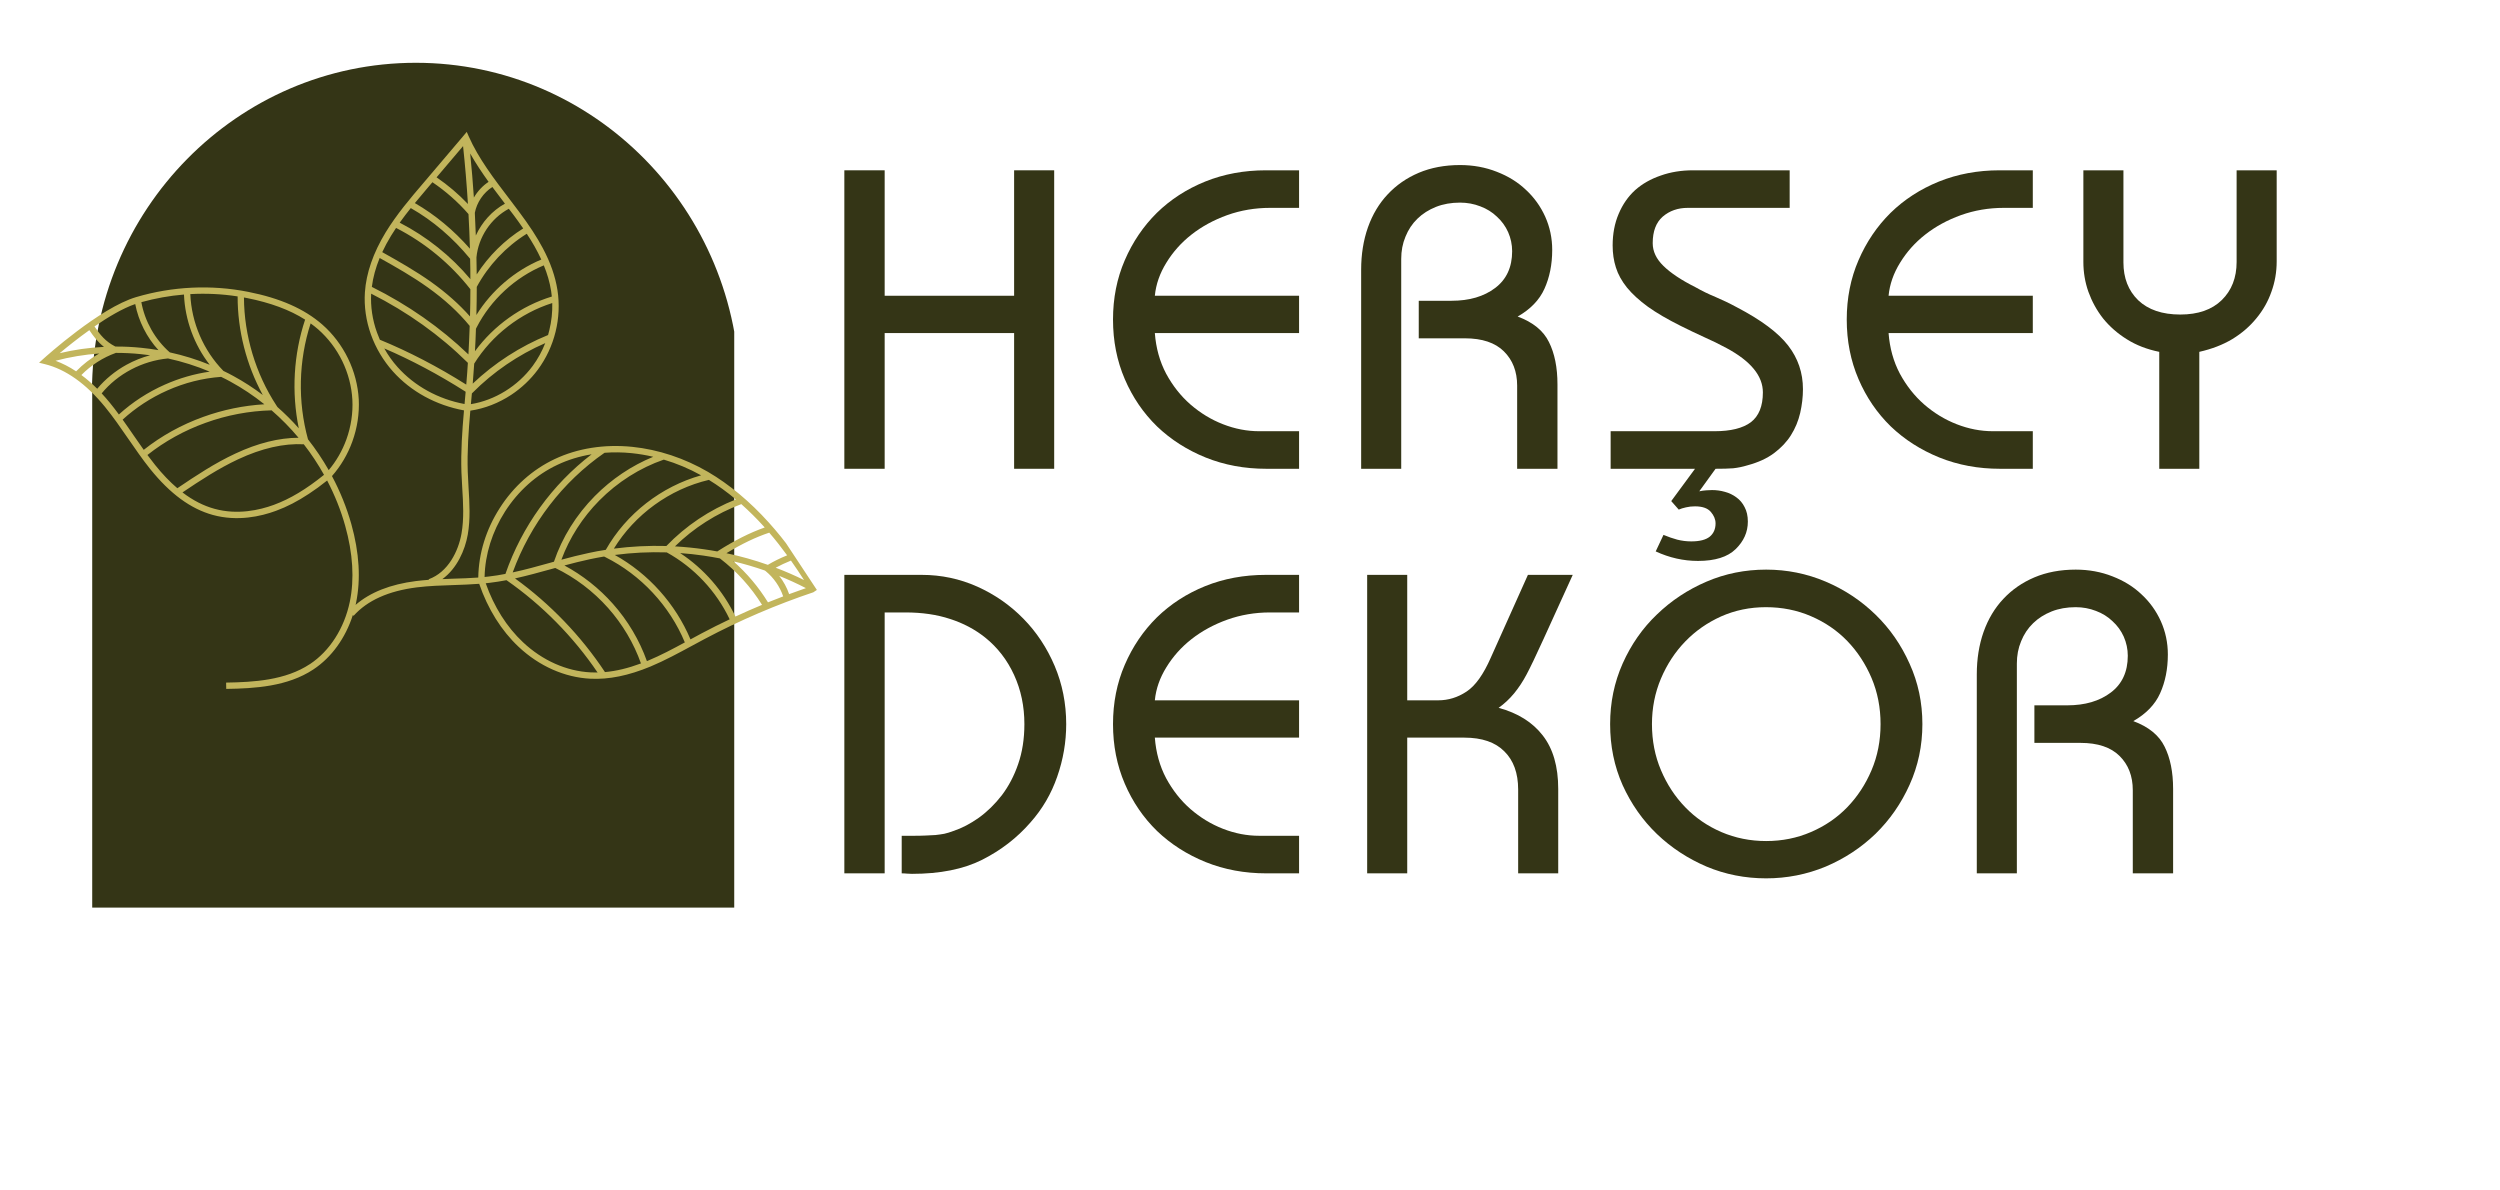
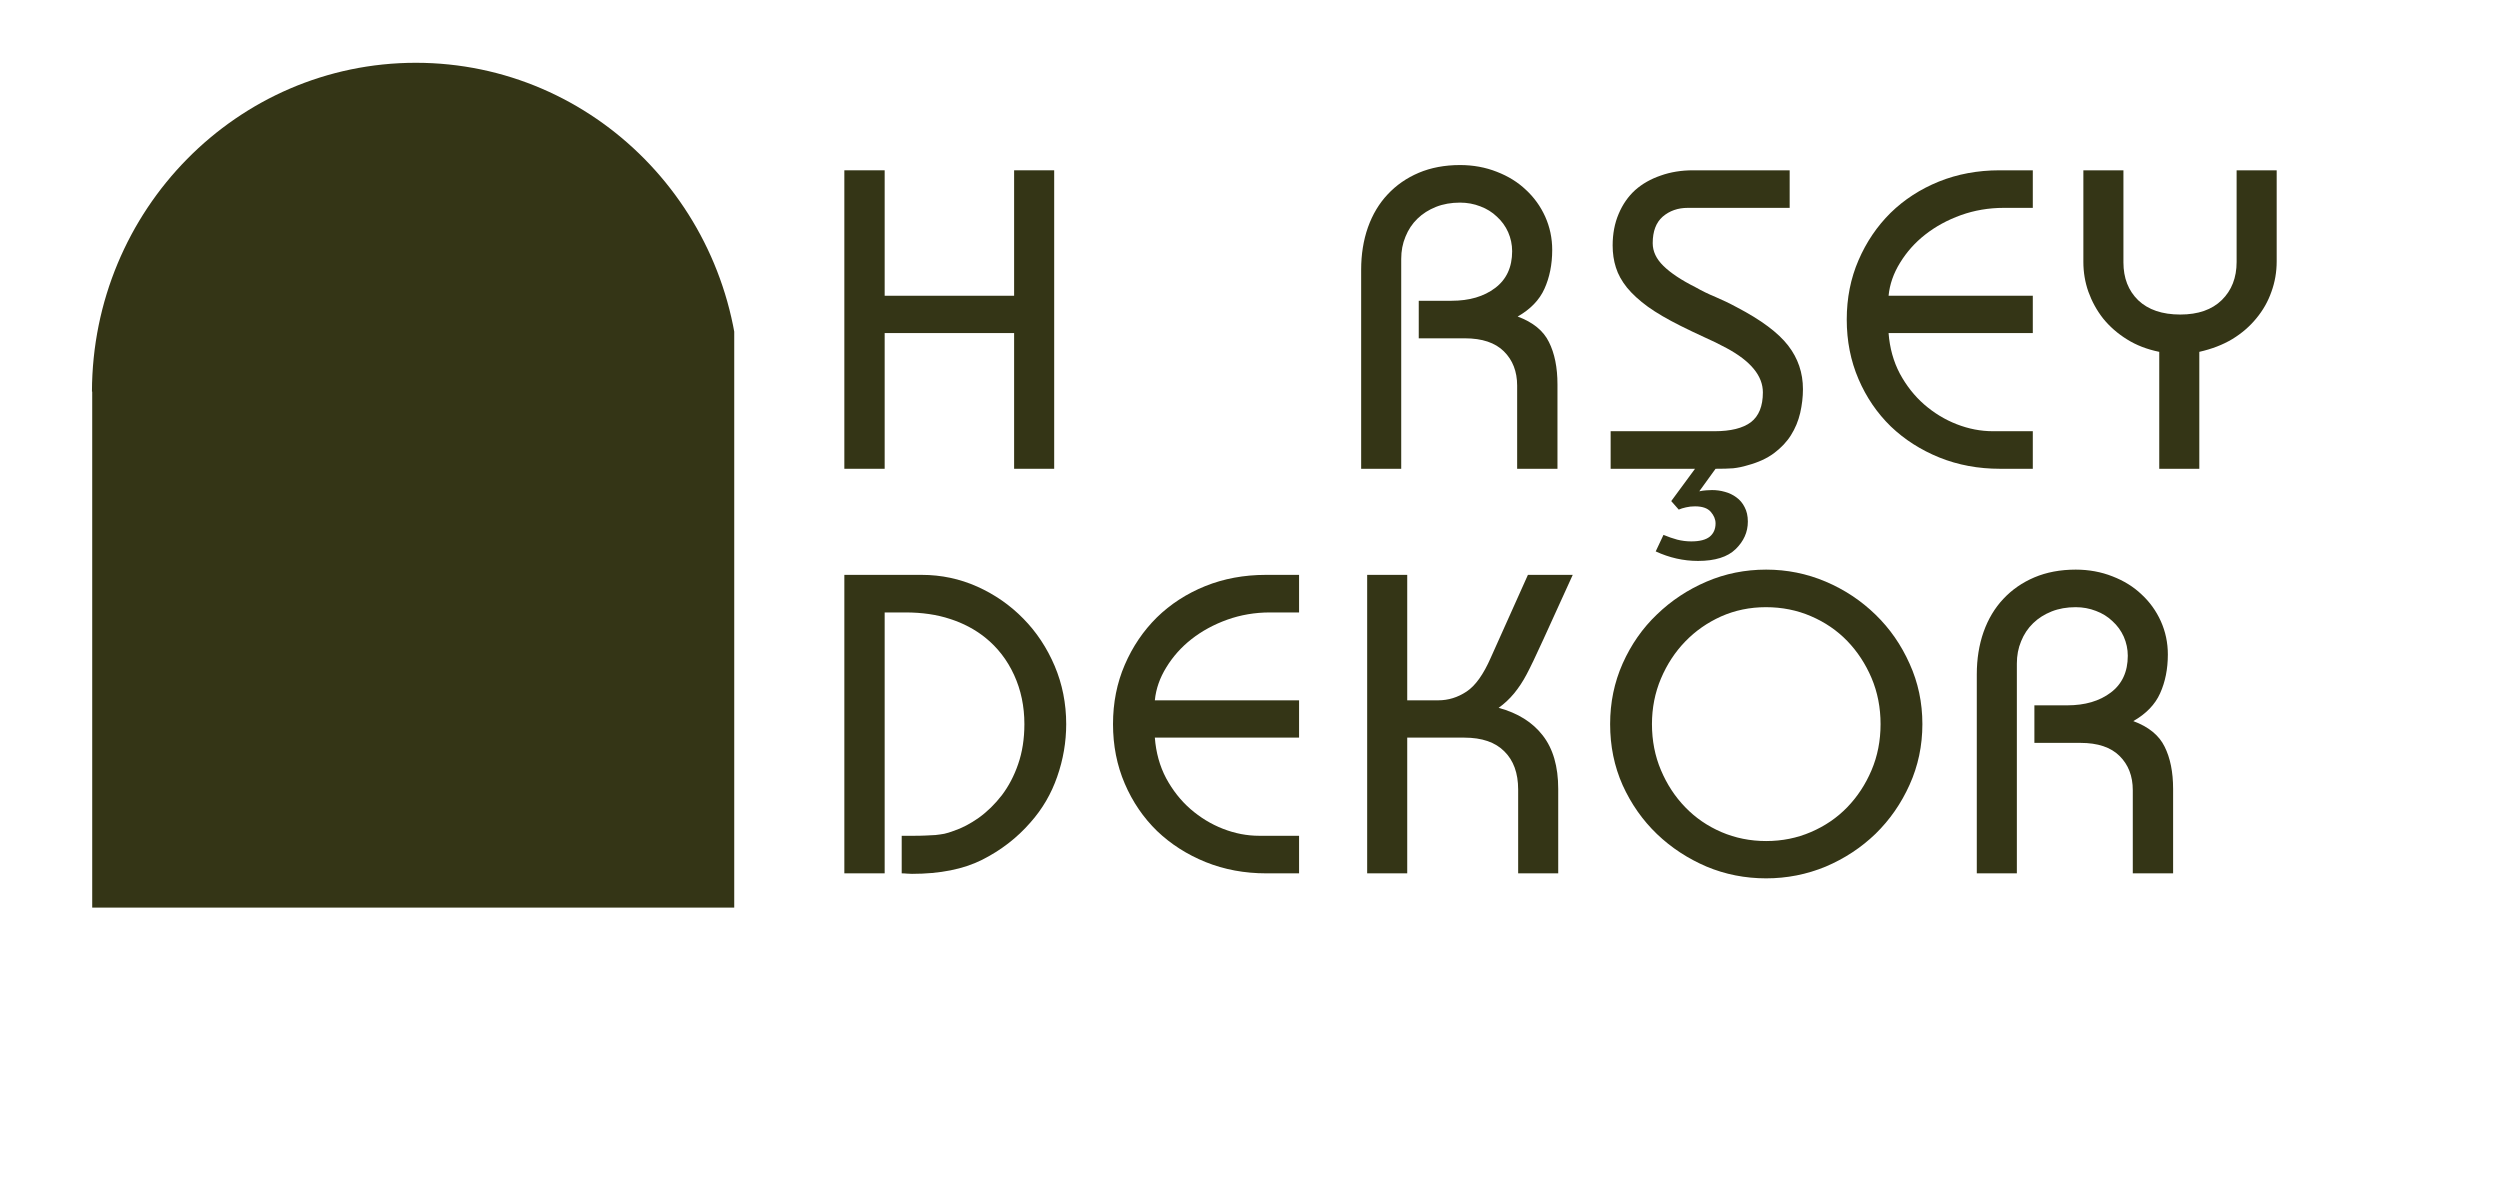
<svg xmlns="http://www.w3.org/2000/svg" width="208" zoomAndPan="magnify" viewBox="0 0 156 74.25" height="99" preserveAspectRatio="xMidYMid meet" version="1.0">
  <defs>
    <g />
    <clipPath id="ec54c4cf45">
      <path d="M 5.723 3.918 L 45.816 3.918 L 45.816 56.633 L 5.723 56.633 Z M 5.723 3.918 " clip-rule="nonzero" />
    </clipPath>
    <clipPath id="3f688c8e7a">
      <path d="M 2 8 L 51 8 L 51 43 L 2 43 Z M 2 8 " clip-rule="nonzero" />
    </clipPath>
    <clipPath id="1b342da57a">
      <path d="M 0.781 22.812 L 29.277 3.98 L 50.973 36.812 L 22.48 55.645 Z M 0.781 22.812 " clip-rule="nonzero" />
    </clipPath>
    <clipPath id="45afc2cd5f">
-       <path d="M 0.781 22.812 L 29.277 3.98 L 50.973 36.812 L 22.48 55.645 Z M 0.781 22.812 " clip-rule="nonzero" />
-     </clipPath>
+       </clipPath>
  </defs>
  <g clip-path="url(#ec54c4cf45)">
    <path fill="#343516" d="M 46.16 24.434 C 46.133 13.094 37.09 3.918 25.949 3.918 C 14.809 3.918 5.766 13.094 5.738 24.434 L 5.754 24.434 L 5.754 69.742 L 46.16 69.742 L 46.16 24.449 C 46.16 24.449 46.16 24.449 46.16 24.434 Z M 46.16 24.434 " fill-opacity="1" fill-rule="nonzero" />
  </g>
  <g clip-path="url(#3f688c8e7a)">
    <g clip-path="url(#1b342da57a)">
      <g clip-path="url(#45afc2cd5f)">
-         <path fill="#c2b55c" d="M 47.973 32.605 C 46.789 31.293 45.516 30.23 44.184 29.449 C 42.719 28.594 41.086 28.051 39.457 27.883 C 37.723 27.707 36.043 27.969 34.609 28.648 C 33.227 29.301 32.039 30.359 31.18 31.711 C 30.328 33.039 29.867 34.535 29.844 36.039 C 29.324 36.078 28.801 36.094 28.289 36.109 C 28.059 36.117 27.832 36.125 27.602 36.137 C 28.516 35.473 29.016 34.332 29.188 33.363 C 29.359 32.387 29.297 31.391 29.238 30.426 C 29.219 30.105 29.199 29.773 29.188 29.445 C 29.145 28.176 29.238 26.887 29.348 25.625 C 30.246 25.496 31.125 25.148 31.902 24.637 C 32.539 24.215 33.105 23.684 33.562 23.066 C 34.609 21.652 35.055 19.84 34.785 18.102 C 34.652 17.254 34.355 16.398 33.875 15.492 C 33.504 14.793 33.035 14.074 32.359 13.172 C 32.176 12.93 31.984 12.676 31.801 12.434 C 30.844 11.18 29.855 9.887 29.254 8.52 L 29.125 8.23 L 28.922 8.473 C 28.902 8.492 27.258 10.438 26.445 11.391 C 25.609 12.367 24.75 13.379 24.062 14.504 C 23.289 15.781 22.852 17.035 22.77 18.238 C 22.711 19.109 22.84 20.02 23.148 20.879 C 23.449 21.719 23.922 22.512 24.516 23.176 C 25.641 24.434 27.211 25.289 28.953 25.609 C 28.84 26.875 28.75 28.176 28.793 29.461 C 28.805 29.793 28.824 30.125 28.844 30.453 C 28.902 31.391 28.961 32.367 28.797 33.297 C 28.605 34.383 27.969 35.703 26.75 36.145 L 26.762 36.18 C 26.496 36.199 26.227 36.227 25.957 36.258 C 24.359 36.461 23.094 36.961 22.188 37.746 C 22.199 37.707 22.207 37.672 22.215 37.633 C 22.523 36.148 22.422 34.488 21.922 32.699 C 21.633 31.676 21.227 30.668 20.715 29.707 C 21.262 29.086 21.703 28.344 21.988 27.547 C 22.293 26.707 22.43 25.801 22.387 24.926 C 22.34 24.055 22.109 23.168 21.715 22.363 C 21.324 21.559 20.77 20.828 20.113 20.254 C 18.992 19.273 17.48 18.605 15.484 18.211 C 13.184 17.754 10.766 17.867 8.496 18.539 C 6.242 19.203 2.859 22.254 2.715 22.383 L 2.438 22.633 L 2.801 22.723 C 4.102 23.043 5.363 23.938 6.547 25.383 C 7.062 26.012 7.535 26.699 7.992 27.363 C 8.43 27.996 8.879 28.652 9.371 29.266 C 10.617 30.812 11.895 31.75 13.281 32.133 C 14.816 32.555 16.27 32.227 17.223 31.875 C 17.906 31.625 18.574 31.277 19.273 30.816 C 19.645 30.574 20.023 30.297 20.414 29.984 C 20.887 30.891 21.27 31.84 21.539 32.809 C 22.023 34.535 22.121 36.133 21.828 37.551 C 21.484 39.203 20.578 40.621 19.34 41.441 L 19.336 41.441 C 17.809 42.453 15.836 42.566 14.109 42.594 L 14.117 42.988 C 15.898 42.961 17.938 42.844 19.555 41.773 L 19.559 41.77 C 20.688 41.023 21.559 39.812 22.016 38.383 L 22.066 38.426 C 22.914 37.473 24.238 36.875 26.008 36.652 C 26.766 36.559 27.547 36.531 28.301 36.508 C 28.828 36.488 29.363 36.473 29.902 36.43 C 30.438 37.996 31.285 39.352 32.363 40.363 C 33.641 41.566 35.234 42.273 36.844 42.352 C 37.992 42.41 39.219 42.16 40.594 41.59 C 41.488 41.215 42.352 40.746 43.188 40.293 C 43.445 40.152 43.711 40.012 43.973 39.871 C 46.16 38.711 48.461 37.723 50.812 36.938 L 51.047 36.859 L 50.918 36.648 C 49.953 35.059 48.992 33.734 47.973 32.605 Z M 33.242 22.832 C 32.309 24.094 30.879 24.977 29.383 25.219 C 29.391 25.137 29.398 25.055 29.406 24.977 C 29.418 24.836 29.434 24.691 29.445 24.551 L 29.488 24.508 C 30.777 23.207 32.34 22.141 34.023 21.41 C 33.824 21.918 33.559 22.402 33.242 22.832 Z M 34.277 20.609 C 34.254 20.711 34.227 20.809 34.199 20.906 C 32.469 21.609 30.852 22.652 29.496 23.941 C 29.5 23.934 29.5 23.922 29.5 23.914 C 29.535 23.508 29.562 23.102 29.59 22.691 C 30.695 20.914 32.465 19.543 34.461 18.91 C 34.477 19.477 34.414 20.055 34.277 20.609 Z M 34.391 18.164 C 34.41 18.277 34.422 18.391 34.434 18.504 C 32.531 19.086 30.816 20.309 29.637 21.918 C 29.664 21.453 29.684 20.984 29.699 20.516 L 29.742 20.43 C 30.625 18.707 32.148 17.305 33.934 16.559 C 34.145 17.074 34.305 17.609 34.391 18.164 Z M 31.75 13.027 C 31.852 13.156 31.945 13.281 32.043 13.41 C 32.246 13.68 32.449 13.965 32.648 14.254 C 31.492 14.977 30.484 15.973 29.746 17.125 C 29.746 16.773 29.738 16.422 29.73 16.066 C 29.848 14.801 30.633 13.625 31.75 13.027 Z M 30.488 11.348 C 30.113 11.594 29.797 11.938 29.57 12.328 C 29.508 11.41 29.434 10.492 29.34 9.578 C 29.68 10.184 30.074 10.77 30.488 11.348 Z M 29.199 12.73 C 28.613 12.113 27.957 11.555 27.242 11.066 C 27.809 10.398 28.496 9.586 28.895 9.117 C 29.023 10.316 29.125 11.523 29.199 12.73 Z M 29.629 13.281 C 29.754 12.629 30.164 12.027 30.723 11.668 C 30.973 12.008 31.23 12.34 31.484 12.676 C 31.492 12.684 31.5 12.695 31.508 12.707 C 30.707 13.152 30.07 13.867 29.691 14.699 C 29.676 14.227 29.652 13.754 29.629 13.281 Z M 29.352 17.418 C 28.137 15.969 26.621 14.762 24.941 13.895 C 25.164 13.582 25.395 13.281 25.633 12.984 C 27.012 13.77 28.258 14.836 29.336 16.148 C 29.348 16.574 29.352 16.996 29.352 17.418 Z M 29.75 17.902 C 30.473 16.559 31.574 15.391 32.871 14.586 C 33.207 15.094 33.52 15.633 33.777 16.195 C 32.117 16.891 30.676 18.125 29.727 19.656 C 29.742 19.074 29.75 18.488 29.75 17.902 Z M 26.746 11.648 C 26.82 11.562 26.898 11.469 26.984 11.371 C 27.824 11.941 28.582 12.609 29.234 13.359 C 29.273 14.082 29.305 14.801 29.324 15.52 C 28.305 14.359 27.152 13.402 25.887 12.672 C 26.172 12.324 26.461 11.984 26.746 11.648 Z M 24.402 14.711 C 24.504 14.547 24.605 14.383 24.715 14.223 C 26.512 15.141 28.109 16.461 29.352 18.047 C 29.352 18.617 29.344 19.184 29.328 19.746 C 28.656 18.988 27.852 18.273 26.922 17.609 C 25.941 16.91 24.883 16.312 23.852 15.734 C 24.012 15.395 24.191 15.055 24.402 14.711 Z M 23.691 16.098 C 24.703 16.664 25.742 17.254 26.691 17.934 C 27.73 18.672 28.609 19.48 29.309 20.336 C 29.289 20.934 29.262 21.527 29.23 22.117 C 27.484 20.441 25.457 19.023 23.203 17.902 C 23.277 17.312 23.441 16.711 23.691 16.098 Z M 23.16 18.324 C 25.434 19.473 27.461 20.922 29.195 22.641 C 29.168 23.055 29.141 23.469 29.105 23.879 C 29.102 23.922 29.098 23.961 29.094 24 C 27.316 22.879 25.504 21.938 23.703 21.199 C 23.637 21.047 23.578 20.898 23.523 20.746 C 23.238 19.957 23.117 19.121 23.16 18.324 Z M 24.812 22.91 C 24.496 22.559 24.215 22.164 23.98 21.742 C 25.664 22.465 27.359 23.367 29.027 24.426 L 29.055 24.445 C 29.055 24.445 29.055 24.445 29.055 24.449 L 29.051 24.461 L 29.055 24.461 C 29.039 24.621 29.027 24.781 29.012 24.941 C 29.004 25.031 28.996 25.121 28.988 25.211 C 27.348 24.906 25.871 24.094 24.812 22.91 Z M 21.359 22.535 C 21.727 23.293 21.945 24.129 21.988 24.949 C 22.031 25.77 21.902 26.621 21.617 27.414 C 21.363 28.117 20.984 28.777 20.512 29.336 C 20.129 28.664 19.695 28.02 19.219 27.414 C 18.57 25.059 18.629 22.504 19.383 20.18 C 19.547 20.297 19.703 20.422 19.852 20.551 C 20.469 21.094 20.992 21.777 21.359 22.535 Z M 19.039 19.945 C 18.316 22.117 18.184 24.488 18.645 26.727 C 18.23 26.258 17.781 25.812 17.312 25.398 L 17.246 25.297 C 15.949 23.316 15.234 20.93 15.223 18.562 C 15.285 18.574 15.348 18.586 15.41 18.598 C 16.883 18.891 18.082 19.336 19.039 19.945 Z M 8.32 27.141 C 8.102 26.824 7.883 26.504 7.652 26.184 C 8.477 25.434 9.414 24.82 10.445 24.363 C 11.523 23.883 12.652 23.598 13.797 23.516 C 13.996 23.609 14.191 23.711 14.383 23.816 C 15.121 24.219 15.828 24.691 16.496 25.227 C 15.203 25.305 13.922 25.566 12.688 26.012 C 11.324 26.504 10.074 27.195 8.969 28.07 C 8.746 27.758 8.531 27.445 8.32 27.141 Z M 6.855 25.133 C 6.684 24.926 6.516 24.73 6.344 24.547 C 7.344 23.328 8.871 22.52 10.48 22.367 C 11.375 22.562 12.254 22.84 13.086 23.191 C 12.129 23.328 11.191 23.598 10.285 24 C 9.227 24.469 8.266 25.094 7.418 25.863 C 7.238 25.613 7.047 25.371 6.855 25.133 Z M 6.191 22.059 C 5.664 22.355 5.176 22.73 4.75 23.172 C 4.328 22.891 3.898 22.672 3.465 22.512 C 4.348 22.277 5.266 22.125 6.191 22.059 Z M 3.723 22.039 C 4.195 21.645 4.852 21.117 5.574 20.602 C 5.836 20.992 6.105 21.344 6.488 21.645 C 5.551 21.691 4.621 21.824 3.723 22.039 Z M 7.223 22.02 C 7.742 22.02 8.262 22.043 8.781 22.098 C 8.977 22.117 9.172 22.141 9.367 22.168 C 8.855 22.305 8.363 22.504 7.898 22.758 C 7.195 23.145 6.566 23.66 6.066 24.258 C 5.742 23.938 5.414 23.648 5.078 23.402 C 5.684 22.785 6.422 22.312 7.223 22.023 Z M 8.82 18.855 C 9.691 18.613 10.582 18.453 11.48 18.379 C 11.547 19.965 12.113 21.512 13.086 22.762 C 12.285 22.434 11.449 22.176 10.594 21.988 C 9.676 21.184 9.039 20.055 8.82 18.855 Z M 13.941 23.145 C 12.691 21.867 11.949 20.137 11.875 18.352 C 12.863 18.297 13.855 18.344 14.828 18.496 C 14.824 20.625 15.375 22.773 16.398 24.648 C 15.816 24.207 15.203 23.812 14.574 23.469 C 14.367 23.355 14.156 23.246 13.941 23.145 Z M 8.438 18.973 C 8.645 20.035 9.152 21.047 9.887 21.848 C 9.531 21.789 9.18 21.738 8.82 21.703 C 8.281 21.648 7.742 21.621 7.199 21.625 C 6.582 21.312 6.246 20.891 5.895 20.371 C 6.75 19.781 7.664 19.238 8.438 18.973 Z M 9.199 28.391 C 10.277 27.539 11.496 26.863 12.82 26.387 C 14.156 25.902 15.547 25.641 16.949 25.605 C 17.551 26.129 18.117 26.703 18.629 27.316 C 17.41 27.32 16.086 27.648 14.691 28.301 C 13.406 28.898 12.215 29.688 11.066 30.465 C 10.598 30.066 10.137 29.586 9.68 29.016 C 9.516 28.812 9.355 28.602 9.199 28.391 Z M 17.086 31.504 C 16.188 31.832 14.82 32.145 13.387 31.75 C 12.699 31.562 12.035 31.223 11.387 30.727 C 12.496 29.98 13.641 29.23 14.859 28.66 C 16.328 27.973 17.707 27.656 18.957 27.723 C 19.426 28.324 19.848 28.965 20.219 29.629 C 19.102 30.531 18.105 31.129 17.086 31.504 Z M 39.996 41.398 C 39.199 41.695 38.457 41.875 37.75 41.938 C 36.262 39.688 34.328 37.676 32.137 36.094 C 32.906 35.922 33.664 35.715 34.406 35.508 C 34.488 35.484 34.566 35.465 34.648 35.441 C 35.875 36.031 37.016 36.891 37.945 37.938 C 38.848 38.953 39.555 40.148 39.996 41.398 Z M 43.75 29.66 C 41.262 30.359 39.074 32.059 37.801 34.309 C 37.441 34.363 37.082 34.43 36.727 34.508 C 36.156 34.629 35.59 34.773 35.031 34.926 C 35.535 33.562 36.348 32.293 37.398 31.23 C 38.539 30.078 39.93 29.195 41.422 28.68 C 42.223 28.918 43.008 29.246 43.75 29.66 Z M 44.234 29.945 C 44.809 30.297 45.371 30.707 45.918 31.164 C 44.281 31.812 42.789 32.812 41.582 34.07 C 40.484 34.039 39.387 34.094 38.305 34.234 C 39.613 32.102 41.789 30.52 44.234 29.945 Z M 49.117 34.652 C 48.676 34.832 48.273 35.031 47.914 35.246 C 47.074 34.949 46.211 34.707 45.328 34.52 C 46.277 33.941 47.156 33.52 48 33.238 C 48.379 33.676 48.75 34.148 49.117 34.652 Z M 44.922 34.844 C 45.957 35.637 46.863 36.633 47.551 37.742 C 46.992 37.973 46.441 38.219 45.891 38.473 C 45.129 36.871 43.922 35.488 42.441 34.512 C 42.922 34.547 43.406 34.598 43.887 34.668 C 44.234 34.719 44.578 34.777 44.922 34.844 Z M 45.766 35.027 C 46.434 35.184 47.09 35.379 47.73 35.602 L 47.777 35.637 C 48.277 36.047 48.664 36.602 48.871 37.215 C 48.555 37.336 48.238 37.461 47.922 37.586 C 47.34 36.637 46.605 35.766 45.766 35.027 Z M 48.621 35.934 C 49.188 36.164 49.746 36.418 50.289 36.699 C 49.941 36.82 49.59 36.945 49.242 37.074 C 49.102 36.664 48.891 36.277 48.621 35.934 Z M 48.402 35.426 C 48.695 35.266 49.012 35.121 49.355 34.98 C 49.629 35.367 49.898 35.77 50.172 36.195 C 49.594 35.91 49.004 35.652 48.402 35.426 Z M 47.719 32.914 C 46.789 33.242 45.828 33.727 44.777 34.398 L 44.758 34.41 C 44.488 34.359 44.219 34.316 43.945 34.277 C 43.336 34.188 42.727 34.129 42.117 34.094 C 43.285 32.945 44.707 32.039 46.258 31.457 C 46.742 31.891 47.219 32.359 47.68 32.871 C 47.691 32.887 47.703 32.898 47.715 32.914 Z M 40.762 28.504 C 39.414 29.055 38.164 29.895 37.117 30.953 C 35.957 32.125 35.078 33.539 34.566 35.051 C 34.477 35.078 34.391 35.102 34.301 35.125 C 33.543 35.336 32.773 35.551 31.992 35.719 C 33.094 32.695 35.113 30.059 37.723 28.254 C 38.273 28.211 38.844 28.219 39.418 28.277 C 39.867 28.324 40.316 28.398 40.762 28.504 Z M 31.512 31.922 C 32.336 30.637 33.465 29.625 34.777 29.008 C 35.441 28.691 36.16 28.473 36.918 28.348 C 34.461 30.227 32.566 32.848 31.539 35.812 C 31.195 35.879 30.855 35.934 30.512 35.973 C 30.422 35.984 30.332 35.996 30.238 36.004 C 30.27 34.586 30.711 33.18 31.512 31.922 Z M 32.633 40.074 C 31.625 39.129 30.824 37.863 30.309 36.395 C 30.395 36.387 30.477 36.379 30.559 36.367 C 30.91 36.324 31.258 36.27 31.605 36.203 C 33.816 37.742 35.777 39.73 37.289 41.965 C 37.148 41.965 37.004 41.965 36.863 41.957 C 35.348 41.883 33.844 41.215 32.633 40.074 Z M 40.367 41.254 C 39.906 39.957 39.176 38.723 38.242 37.676 C 37.379 36.703 36.34 35.887 35.219 35.285 C 35.746 35.145 36.277 35.008 36.809 34.895 C 37.102 34.832 37.398 34.777 37.695 34.727 L 37.781 34.77 C 39.992 35.875 41.789 37.805 42.734 40.086 C 41.992 40.488 41.227 40.895 40.441 41.223 C 40.418 41.234 40.391 41.242 40.367 41.254 Z M 43.086 39.898 C 42.156 37.684 40.461 35.793 38.363 34.629 C 39.434 34.488 40.516 34.434 41.605 34.469 C 43.309 35.41 44.695 36.887 45.531 38.645 C 44.945 38.922 44.359 39.215 43.785 39.52 C 43.551 39.645 43.316 39.773 43.086 39.898 Z M 43.086 39.898 " fill-opacity="1" fill-rule="nonzero" />
-       </g>
+         </g>
    </g>
  </g>
  <g fill="#343516" fill-opacity="1">
    <g transform="translate(51.125, 29.252)">
      <g>
        <path d="M 4.078 -18.625 L 4.078 -10.797 L 12.156 -10.797 L 12.156 -18.625 L 14.656 -18.625 L 14.656 0 L 12.156 0 L 12.156 -8.469 L 4.078 -8.469 L 4.078 0 L 1.562 0 L 1.562 -18.625 Z M 4.078 -18.625 " />
      </g>
    </g>
  </g>
  <g fill="#343516" fill-opacity="1">
    <g transform="translate(68.843, 29.252)">
      <g>
-         <path d="M 12.219 -18.625 L 12.219 -16.281 L 10.406 -16.281 C 9.469 -16.281 8.578 -16.129 7.734 -15.828 C 6.891 -15.523 6.145 -15.117 5.5 -14.609 C 4.863 -14.109 4.344 -13.523 3.938 -12.859 C 3.531 -12.203 3.289 -11.516 3.219 -10.797 L 12.219 -10.797 L 12.219 -8.469 L 3.219 -8.469 C 3.289 -7.539 3.523 -6.695 3.922 -5.938 C 4.328 -5.188 4.832 -4.547 5.438 -4.016 C 6.051 -3.484 6.727 -3.07 7.469 -2.781 C 8.219 -2.488 8.973 -2.344 9.734 -2.344 L 12.219 -2.344 L 12.219 0 L 10.172 0 C 8.816 0 7.555 -0.234 6.391 -0.703 C 5.234 -1.172 4.223 -1.816 3.359 -2.641 C 2.504 -3.473 1.832 -4.457 1.344 -5.594 C 0.852 -6.738 0.609 -7.977 0.609 -9.312 C 0.609 -10.645 0.852 -11.879 1.344 -13.016 C 1.832 -14.148 2.5 -15.133 3.344 -15.969 C 4.195 -16.801 5.203 -17.453 6.359 -17.922 C 7.523 -18.391 8.785 -18.625 10.141 -18.625 Z M 12.219 -18.625 " />
-       </g>
+         </g>
    </g>
  </g>
  <g fill="#343516" fill-opacity="1">
    <g transform="translate(83.608, 29.252)">
      <g>
        <path d="M 13.25 -13.656 C 13.25 -12.75 13.086 -11.941 12.766 -11.234 C 12.453 -10.535 11.895 -9.957 11.094 -9.5 C 12.051 -9.145 12.703 -8.613 13.047 -7.906 C 13.398 -7.207 13.578 -6.328 13.578 -5.266 L 13.578 0 L 11.062 0 L 11.062 -5.188 C 11.062 -6.07 10.785 -6.785 10.234 -7.328 C 9.691 -7.867 8.879 -8.141 7.797 -8.141 L 4.922 -8.141 L 4.922 -10.484 L 6.969 -10.484 C 8.082 -10.484 8.988 -10.75 9.688 -11.281 C 10.395 -11.812 10.75 -12.578 10.75 -13.578 C 10.75 -13.992 10.664 -14.391 10.5 -14.766 C 10.332 -15.141 10.098 -15.461 9.797 -15.734 C 9.504 -16.016 9.16 -16.227 8.766 -16.375 C 8.367 -16.531 7.945 -16.609 7.5 -16.609 C 6.945 -16.609 6.445 -16.52 6 -16.344 C 5.551 -16.164 5.164 -15.922 4.844 -15.609 C 4.52 -15.297 4.27 -14.922 4.094 -14.484 C 3.914 -14.055 3.828 -13.594 3.828 -13.094 L 3.828 0 L 1.328 0 L 1.328 -12.422 C 1.328 -13.379 1.469 -14.258 1.75 -15.062 C 2.039 -15.875 2.453 -16.562 2.984 -17.125 C 3.516 -17.695 4.16 -18.145 4.922 -18.469 C 5.68 -18.789 6.539 -18.953 7.5 -18.953 C 8.32 -18.953 9.086 -18.812 9.797 -18.531 C 10.504 -18.258 11.109 -17.883 11.609 -17.406 C 12.117 -16.938 12.52 -16.379 12.812 -15.734 C 13.102 -15.086 13.25 -14.395 13.25 -13.656 Z M 13.25 -13.656 " />
      </g>
    </g>
  </g>
  <g fill="#343516" fill-opacity="1">
    <g transform="translate(99.863, 29.252)">
      <g>
        <path d="M 11.812 -18.625 L 11.812 -16.281 L 5.453 -16.281 C 4.836 -16.281 4.316 -16.098 3.891 -15.734 C 3.473 -15.367 3.266 -14.816 3.266 -14.078 C 3.266 -13.566 3.488 -13.094 3.938 -12.656 C 4.383 -12.219 5.051 -11.773 5.938 -11.328 C 6.344 -11.098 6.758 -10.895 7.188 -10.719 C 7.613 -10.539 8.055 -10.328 8.516 -10.078 C 10.035 -9.285 11.102 -8.488 11.719 -7.688 C 12.332 -6.895 12.641 -5.988 12.641 -4.969 C 12.641 -4.477 12.582 -3.984 12.469 -3.484 C 12.352 -2.984 12.16 -2.52 11.891 -2.094 C 11.629 -1.676 11.273 -1.301 10.828 -0.969 C 10.391 -0.645 9.844 -0.395 9.188 -0.219 C 8.883 -0.125 8.582 -0.062 8.281 -0.031 C 7.988 -0.008 7.625 0 7.188 0 L 6.172 1.406 C 6.316 1.375 6.461 1.352 6.609 1.344 C 6.766 1.332 6.883 1.328 6.969 1.328 C 7.238 1.328 7.504 1.363 7.766 1.438 C 8.035 1.508 8.273 1.625 8.484 1.781 C 8.703 1.938 8.875 2.141 9 2.391 C 9.133 2.641 9.203 2.941 9.203 3.297 C 9.203 3.953 8.945 4.523 8.438 5.016 C 7.938 5.504 7.156 5.75 6.094 5.75 C 5.188 5.75 4.305 5.551 3.453 5.156 L 3.938 4.125 C 4.238 4.25 4.523 4.348 4.797 4.422 C 5.078 4.492 5.367 4.531 5.672 4.531 C 6.203 4.531 6.586 4.43 6.828 4.234 C 7.066 4.035 7.188 3.758 7.188 3.406 C 7.188 3.156 7.086 2.914 6.891 2.688 C 6.691 2.457 6.363 2.344 5.906 2.344 C 5.707 2.344 5.52 2.363 5.344 2.406 C 5.164 2.445 5.016 2.492 4.891 2.547 L 4.422 2.016 L 5.906 0 L 0.641 0 L 0.641 -2.344 L 7.125 -2.344 C 8.133 -2.344 8.891 -2.531 9.391 -2.906 C 9.891 -3.289 10.141 -3.91 10.141 -4.766 C 10.141 -5.797 9.383 -6.719 7.875 -7.531 C 7.414 -7.781 6.945 -8.008 6.469 -8.219 C 5.988 -8.438 5.5 -8.672 5 -8.922 C 4.188 -9.328 3.508 -9.723 2.969 -10.109 C 2.426 -10.504 1.988 -10.906 1.656 -11.312 C 1.332 -11.719 1.102 -12.133 0.969 -12.562 C 0.832 -12.988 0.766 -13.445 0.766 -13.938 C 0.766 -14.664 0.891 -15.32 1.141 -15.906 C 1.391 -16.5 1.734 -16.992 2.172 -17.391 C 2.617 -17.785 3.148 -18.086 3.766 -18.297 C 4.379 -18.516 5.051 -18.625 5.781 -18.625 Z M 11.812 -18.625 " />
      </g>
    </g>
  </g>
  <g fill="#343516" fill-opacity="1">
    <g transform="translate(114.628, 29.252)">
      <g>
        <path d="M 12.219 -18.625 L 12.219 -16.281 L 10.406 -16.281 C 9.469 -16.281 8.578 -16.129 7.734 -15.828 C 6.891 -15.523 6.145 -15.117 5.5 -14.609 C 4.863 -14.109 4.344 -13.523 3.938 -12.859 C 3.531 -12.203 3.289 -11.516 3.219 -10.797 L 12.219 -10.797 L 12.219 -8.469 L 3.219 -8.469 C 3.289 -7.539 3.523 -6.695 3.922 -5.938 C 4.328 -5.188 4.832 -4.547 5.438 -4.016 C 6.051 -3.484 6.727 -3.07 7.469 -2.781 C 8.219 -2.488 8.973 -2.344 9.734 -2.344 L 12.219 -2.344 L 12.219 0 L 10.172 0 C 8.816 0 7.555 -0.234 6.391 -0.703 C 5.234 -1.172 4.223 -1.816 3.359 -2.641 C 2.504 -3.473 1.832 -4.457 1.344 -5.594 C 0.852 -6.738 0.609 -7.977 0.609 -9.312 C 0.609 -10.645 0.852 -11.879 1.344 -13.016 C 1.832 -14.148 2.5 -15.133 3.344 -15.969 C 4.195 -16.801 5.203 -17.453 6.359 -17.922 C 7.523 -18.391 8.785 -18.625 10.141 -18.625 Z M 12.219 -18.625 " />
      </g>
    </g>
  </g>
  <g fill="#343516" fill-opacity="1">
    <g transform="translate(129.393, 29.252)">
      <g>
        <path d="M 3.109 -18.625 L 3.109 -12.875 C 3.109 -11.906 3.414 -11.117 4.031 -10.516 C 4.656 -9.922 5.531 -9.625 6.656 -9.625 C 7.77 -9.625 8.633 -9.926 9.25 -10.531 C 9.863 -11.133 10.172 -11.926 10.172 -12.906 L 10.172 -18.625 L 12.672 -18.625 L 12.672 -12.938 C 12.672 -12.281 12.562 -11.648 12.344 -11.047 C 12.133 -10.441 11.82 -9.891 11.406 -9.391 C 11 -8.891 10.5 -8.457 9.906 -8.094 C 9.312 -7.738 8.625 -7.473 7.844 -7.297 L 7.844 0 L 5.344 0 L 5.344 -7.297 C 4.582 -7.453 3.91 -7.711 3.328 -8.078 C 2.742 -8.441 2.25 -8.875 1.844 -9.375 C 1.445 -9.883 1.141 -10.441 0.922 -11.047 C 0.711 -11.648 0.609 -12.27 0.609 -12.906 L 0.609 -18.625 Z M 3.109 -18.625 " />
      </g>
    </g>
  </g>
  <g fill="#343516" fill-opacity="1">
    <g transform="translate(51.125, 54.497)">
      <g>
        <path d="M 6.391 -18.625 C 7.609 -18.625 8.766 -18.379 9.859 -17.891 C 10.953 -17.398 11.91 -16.734 12.734 -15.891 C 13.555 -15.055 14.207 -14.07 14.688 -12.938 C 15.164 -11.812 15.406 -10.602 15.406 -9.312 C 15.406 -8.195 15.219 -7.102 14.844 -6.031 C 14.477 -4.969 13.922 -4.016 13.172 -3.172 C 12.336 -2.211 11.332 -1.438 10.156 -0.844 C 8.988 -0.258 7.531 0.031 5.781 0.031 C 5.664 0.031 5.555 0.023 5.453 0.016 C 5.348 0.004 5.242 0 5.141 0 L 5.141 -2.344 L 5.859 -2.344 C 6.141 -2.344 6.395 -2.348 6.625 -2.359 C 6.852 -2.367 7.062 -2.379 7.25 -2.391 C 7.438 -2.41 7.617 -2.438 7.797 -2.469 C 7.973 -2.508 8.16 -2.566 8.359 -2.641 C 8.891 -2.816 9.422 -3.094 9.953 -3.469 C 10.484 -3.852 10.961 -4.32 11.391 -4.875 C 11.816 -5.438 12.156 -6.082 12.406 -6.812 C 12.664 -7.551 12.797 -8.383 12.797 -9.312 C 12.797 -10.426 12.582 -11.445 12.156 -12.375 C 11.727 -13.312 11.125 -14.094 10.344 -14.719 C 9.707 -15.227 8.977 -15.613 8.156 -15.875 C 7.344 -16.145 6.414 -16.281 5.375 -16.281 L 4.078 -16.281 L 4.078 0 L 1.562 0 L 1.562 -18.625 Z M 6.391 -18.625 " />
      </g>
    </g>
  </g>
  <g fill="#343516" fill-opacity="1">
    <g transform="translate(68.843, 54.497)">
      <g>
        <path d="M 12.219 -18.625 L 12.219 -16.281 L 10.406 -16.281 C 9.469 -16.281 8.578 -16.129 7.734 -15.828 C 6.891 -15.523 6.145 -15.117 5.5 -14.609 C 4.863 -14.109 4.344 -13.523 3.938 -12.859 C 3.531 -12.203 3.289 -11.516 3.219 -10.797 L 12.219 -10.797 L 12.219 -8.469 L 3.219 -8.469 C 3.289 -7.539 3.523 -6.695 3.922 -5.938 C 4.328 -5.188 4.832 -4.547 5.438 -4.016 C 6.051 -3.484 6.727 -3.07 7.469 -2.781 C 8.219 -2.488 8.973 -2.344 9.734 -2.344 L 12.219 -2.344 L 12.219 0 L 10.172 0 C 8.816 0 7.555 -0.234 6.391 -0.703 C 5.234 -1.172 4.223 -1.816 3.359 -2.641 C 2.504 -3.473 1.832 -4.457 1.344 -5.594 C 0.852 -6.738 0.609 -7.977 0.609 -9.312 C 0.609 -10.645 0.852 -11.879 1.344 -13.016 C 1.832 -14.148 2.5 -15.133 3.344 -15.969 C 4.195 -16.801 5.203 -17.453 6.359 -17.922 C 7.523 -18.391 8.785 -18.625 10.141 -18.625 Z M 12.219 -18.625 " />
      </g>
    </g>
  </g>
  <g fill="#343516" fill-opacity="1">
    <g transform="translate(83.608, 54.497)">
      <g>
        <path d="M 4.203 -18.625 L 4.203 -10.797 L 6.141 -10.797 C 6.766 -10.797 7.352 -10.977 7.906 -11.344 C 8.457 -11.707 8.961 -12.414 9.422 -13.469 L 11.734 -18.625 L 14.531 -18.625 C 13.781 -16.988 13.172 -15.648 12.703 -14.609 C 12.234 -13.578 11.883 -12.848 11.656 -12.422 C 11.426 -11.984 11.164 -11.586 10.875 -11.234 C 10.582 -10.879 10.258 -10.578 9.906 -10.328 C 11.102 -10.004 12.02 -9.43 12.656 -8.609 C 13.301 -7.785 13.625 -6.672 13.625 -5.266 L 13.625 0 L 11.125 0 L 11.125 -5.234 C 11.125 -6.254 10.836 -7.047 10.266 -7.609 C 9.703 -8.18 8.867 -8.469 7.766 -8.469 L 4.203 -8.469 L 4.203 0 L 1.703 0 L 1.703 -18.625 Z M 4.203 -18.625 " />
      </g>
    </g>
  </g>
  <g fill="#343516" fill-opacity="1">
    <g transform="translate(99.863, 54.497)">
      <g>
        <path d="M 20.094 -9.312 C 20.094 -7.969 19.828 -6.707 19.297 -5.531 C 18.773 -4.363 18.066 -3.344 17.172 -2.469 C 16.273 -1.602 15.238 -0.922 14.062 -0.422 C 12.883 0.066 11.645 0.312 10.344 0.312 C 9.031 0.312 7.789 0.066 6.625 -0.422 C 5.457 -0.922 4.426 -1.598 3.531 -2.453 C 2.633 -3.316 1.922 -4.332 1.391 -5.5 C 0.867 -6.676 0.609 -7.945 0.609 -9.312 C 0.609 -10.656 0.867 -11.914 1.391 -13.094 C 1.922 -14.281 2.633 -15.301 3.531 -16.156 C 4.426 -17.02 5.457 -17.703 6.625 -18.203 C 7.789 -18.703 9.031 -18.953 10.344 -18.953 C 11.645 -18.953 12.883 -18.703 14.062 -18.203 C 15.238 -17.703 16.273 -17.016 17.172 -16.141 C 18.066 -15.273 18.773 -14.254 19.297 -13.078 C 19.828 -11.91 20.094 -10.656 20.094 -9.312 Z M 10.344 -2.016 C 11.344 -2.016 12.273 -2.203 13.141 -2.578 C 14.016 -2.953 14.77 -3.469 15.406 -4.125 C 16.039 -4.781 16.547 -5.551 16.922 -6.438 C 17.297 -7.32 17.484 -8.281 17.484 -9.312 C 17.484 -10.344 17.297 -11.301 16.922 -12.188 C 16.547 -13.07 16.039 -13.844 15.406 -14.5 C 14.77 -15.156 14.016 -15.672 13.141 -16.047 C 12.273 -16.422 11.336 -16.609 10.328 -16.609 C 9.328 -16.609 8.395 -16.414 7.531 -16.031 C 6.676 -15.645 5.93 -15.125 5.297 -14.469 C 4.66 -13.812 4.156 -13.039 3.781 -12.156 C 3.406 -11.27 3.219 -10.32 3.219 -9.312 C 3.219 -8.281 3.406 -7.32 3.781 -6.438 C 4.156 -5.551 4.66 -4.781 5.297 -4.125 C 5.93 -3.469 6.68 -2.953 7.547 -2.578 C 8.422 -2.203 9.352 -2.016 10.344 -2.016 Z M 10.344 -2.016 " />
      </g>
    </g>
  </g>
  <g fill="#343516" fill-opacity="1">
    <g transform="translate(122.024, 54.497)">
      <g>
        <path d="M 13.25 -13.656 C 13.25 -12.75 13.086 -11.941 12.766 -11.234 C 12.453 -10.535 11.895 -9.957 11.094 -9.5 C 12.051 -9.145 12.703 -8.613 13.047 -7.906 C 13.398 -7.207 13.578 -6.328 13.578 -5.266 L 13.578 0 L 11.062 0 L 11.062 -5.188 C 11.062 -6.07 10.785 -6.785 10.234 -7.328 C 9.691 -7.867 8.879 -8.141 7.797 -8.141 L 4.922 -8.141 L 4.922 -10.484 L 6.969 -10.484 C 8.082 -10.484 8.988 -10.75 9.688 -11.281 C 10.395 -11.812 10.75 -12.578 10.75 -13.578 C 10.75 -13.992 10.664 -14.391 10.5 -14.766 C 10.332 -15.141 10.098 -15.461 9.797 -15.734 C 9.504 -16.016 9.16 -16.227 8.766 -16.375 C 8.367 -16.531 7.945 -16.609 7.5 -16.609 C 6.945 -16.609 6.445 -16.52 6 -16.344 C 5.551 -16.164 5.164 -15.922 4.844 -15.609 C 4.52 -15.297 4.27 -14.922 4.094 -14.484 C 3.914 -14.055 3.828 -13.594 3.828 -13.094 L 3.828 0 L 1.328 0 L 1.328 -12.422 C 1.328 -13.379 1.469 -14.258 1.75 -15.062 C 2.039 -15.875 2.453 -16.562 2.984 -17.125 C 3.516 -17.695 4.16 -18.145 4.922 -18.469 C 5.68 -18.789 6.539 -18.953 7.5 -18.953 C 8.32 -18.953 9.086 -18.812 9.797 -18.531 C 10.504 -18.258 11.109 -17.883 11.609 -17.406 C 12.117 -16.938 12.52 -16.379 12.812 -15.734 C 13.102 -15.086 13.25 -14.395 13.25 -13.656 Z M 13.25 -13.656 " />
      </g>
    </g>
  </g>
</svg>